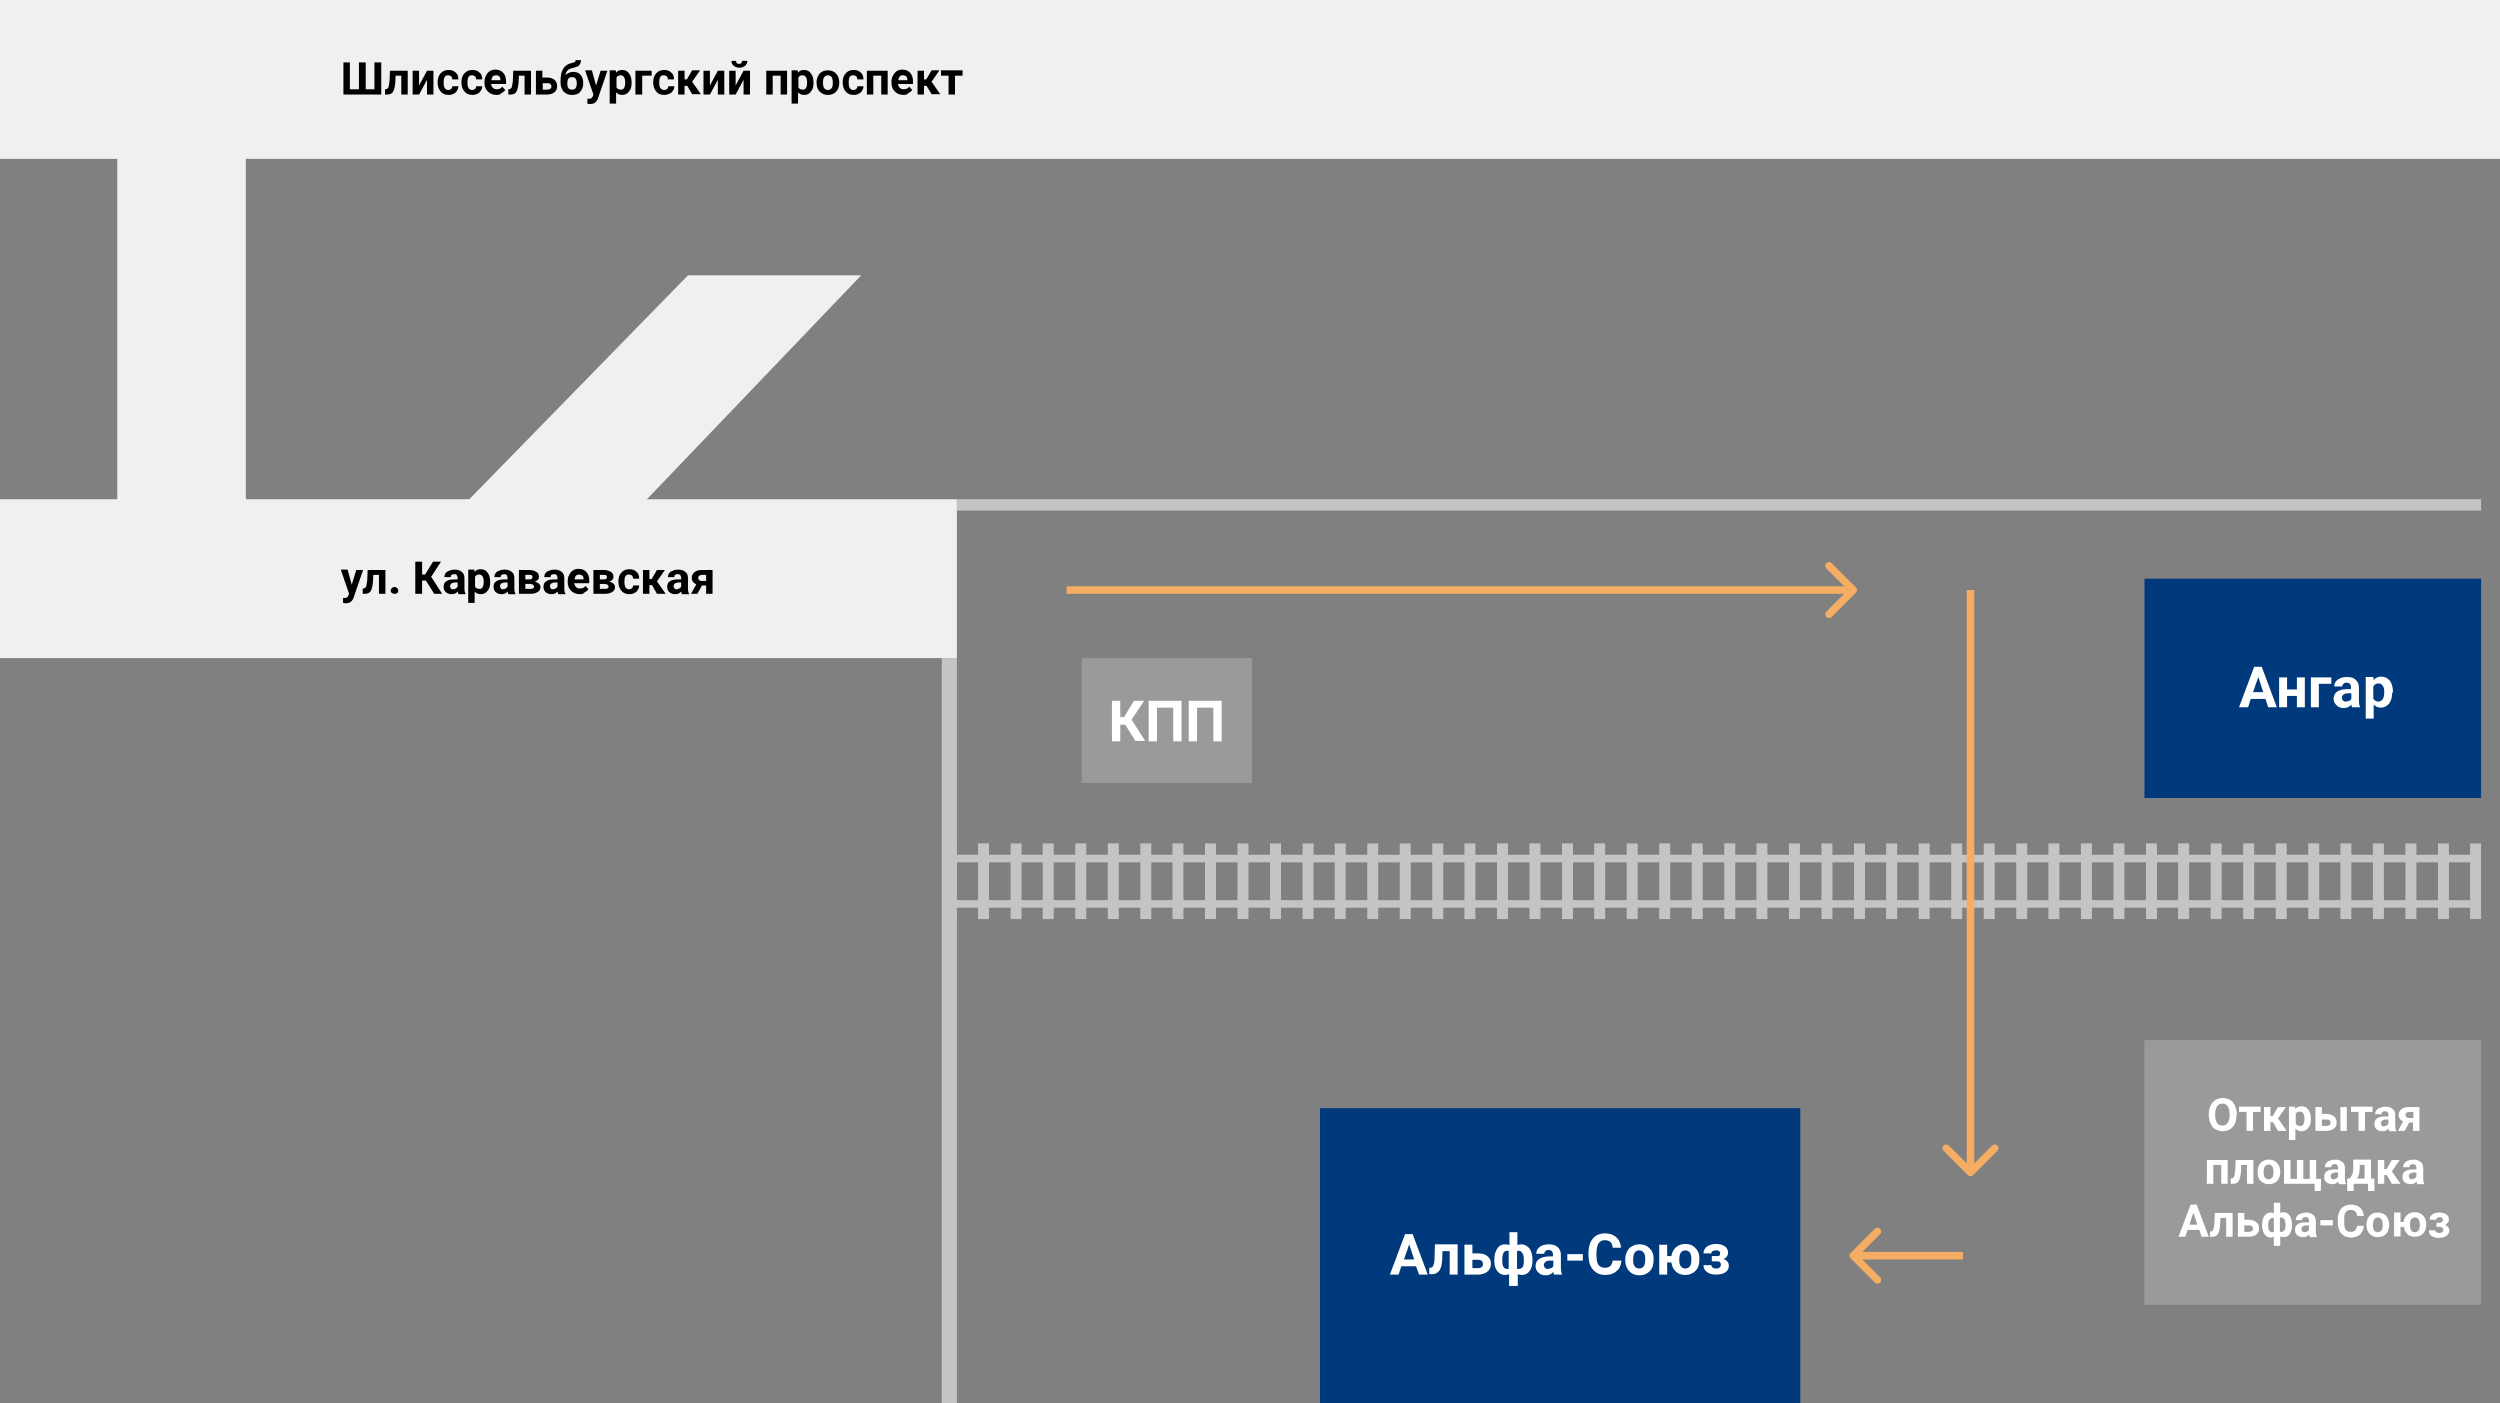
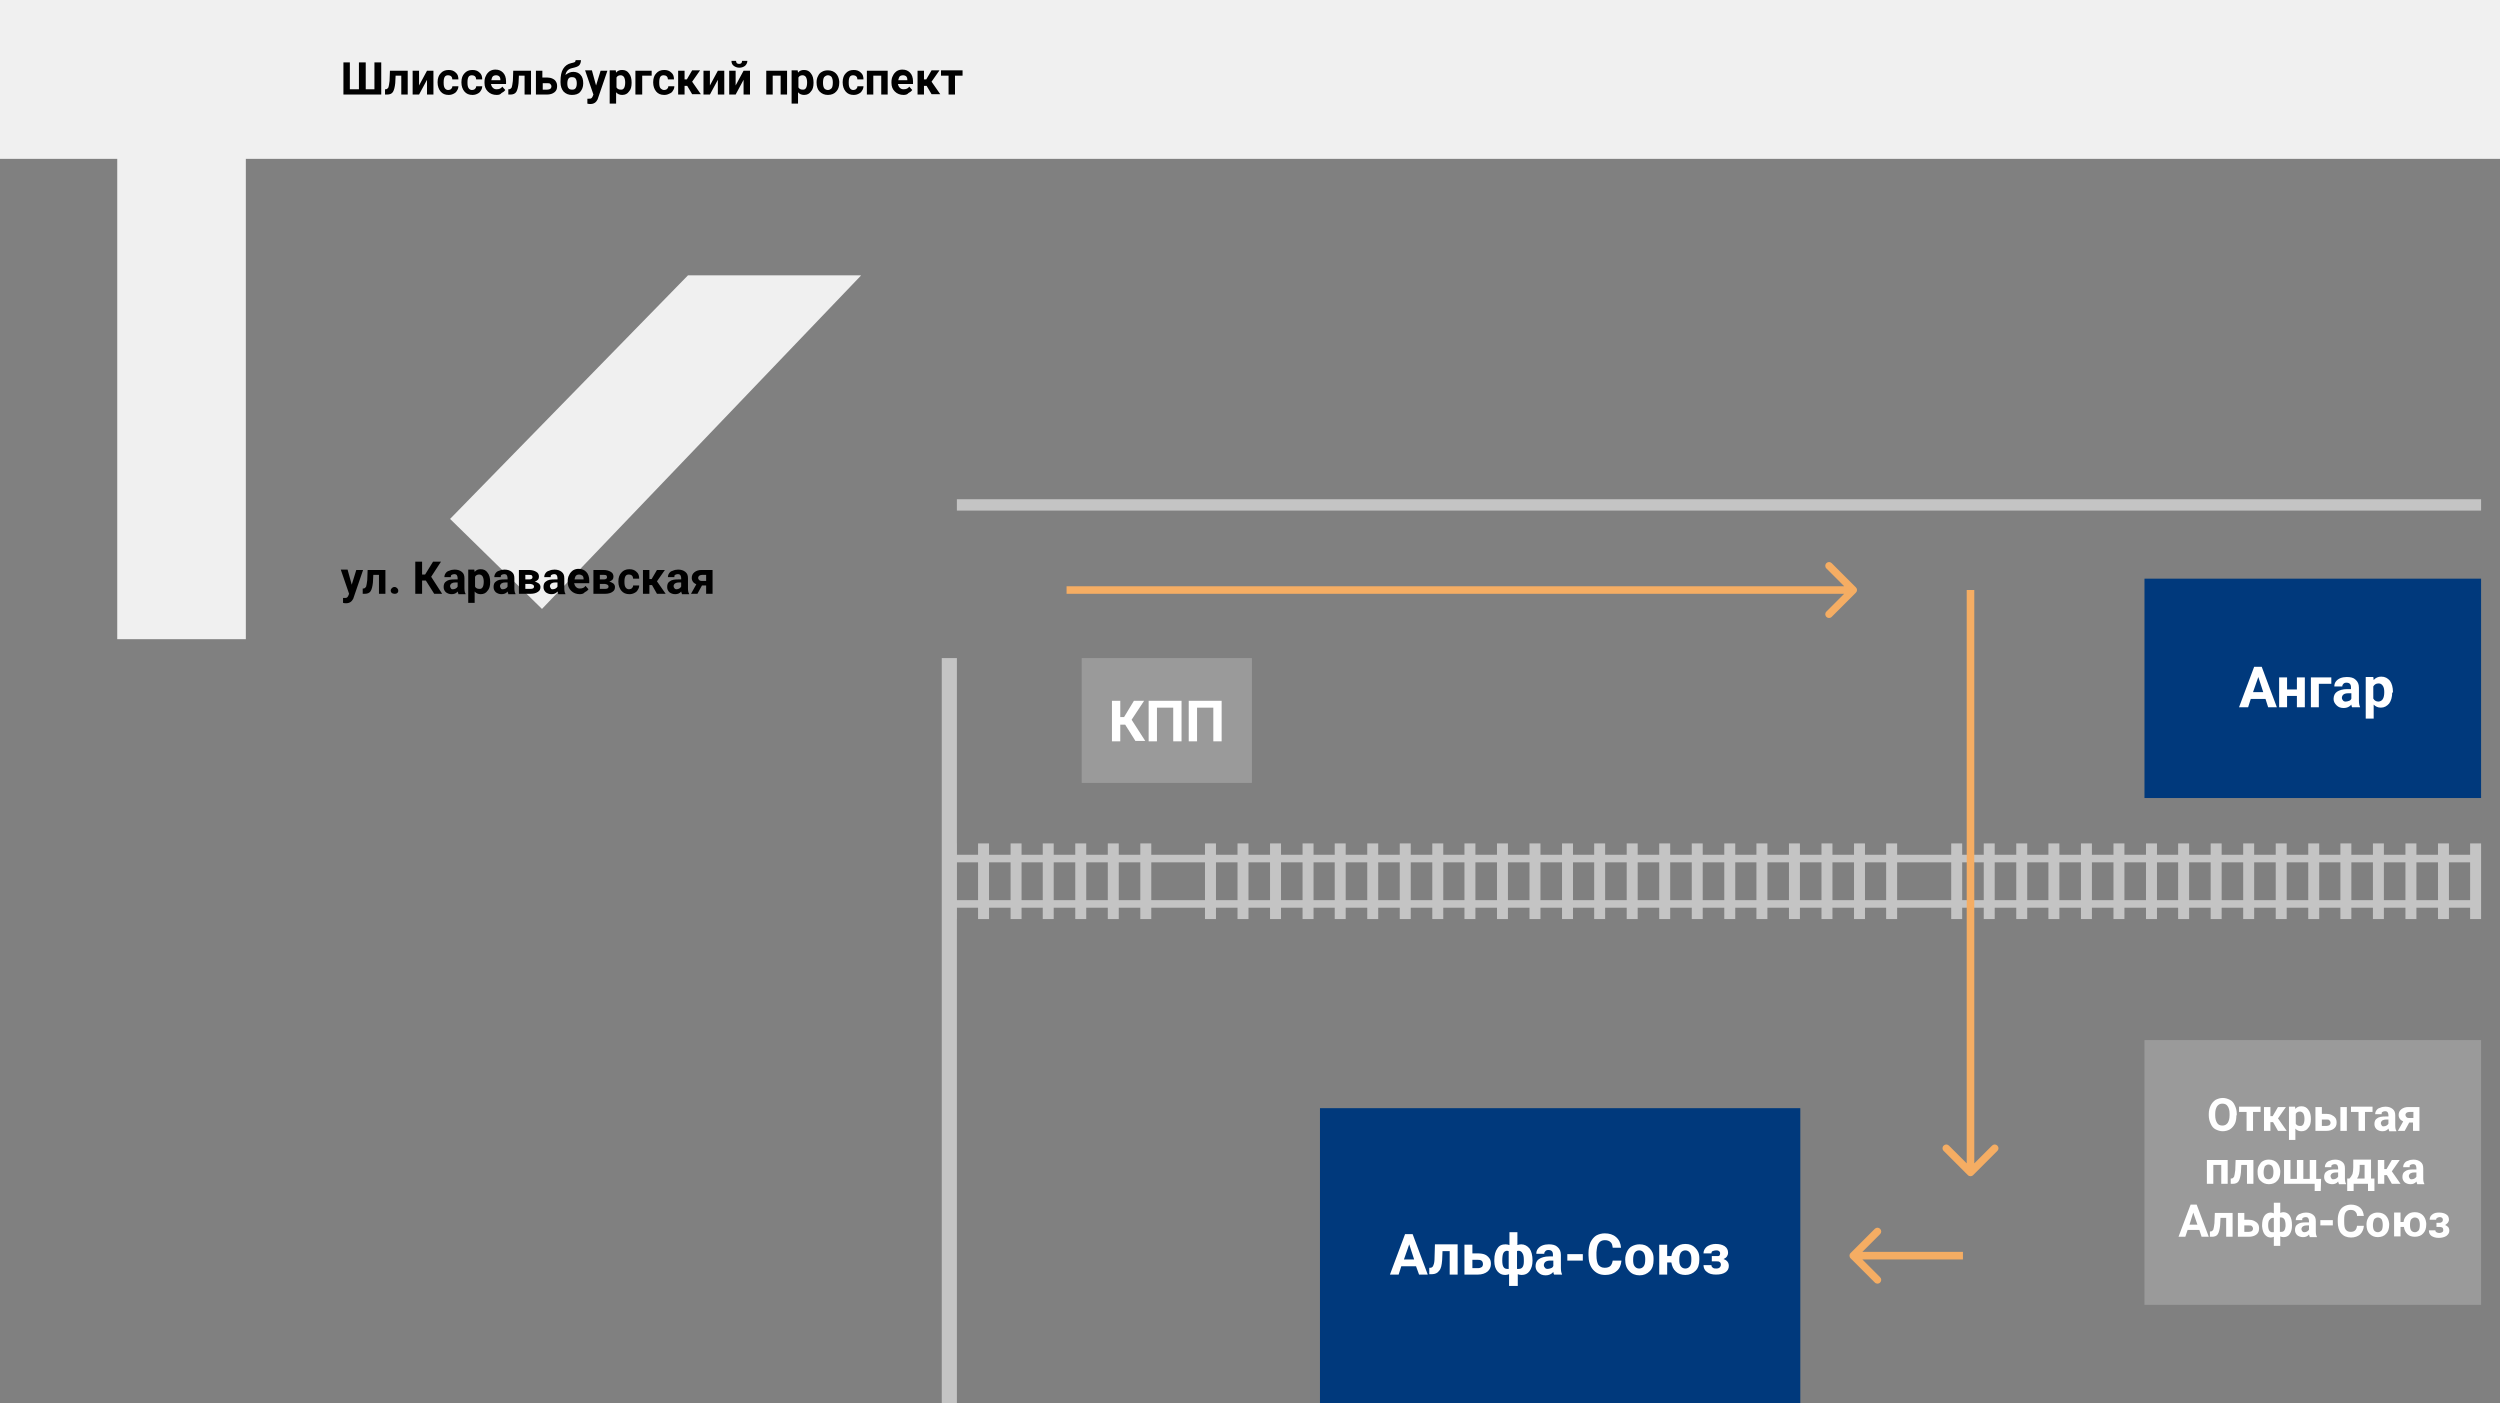
<svg xmlns="http://www.w3.org/2000/svg" viewBox="0 0 661 371" xml:space="preserve">
  <rect x="0" y="0" width="661" height="371" fill="#808080" stroke="none" />
  <style type="text/css">.st0{fill:#C4C4C4;}.st1{fill:#F0F0F0;}.st2{fill:#00397C;}.st3{fill:#9A9A9A;}.st4{fill:#F5AD63;}.st5{fill:#FFFFFF;}</style>
  <rect x="250" y="223" class="st0" width="2.9" height="20" />
  <rect x="455.9" y="223" class="st0" width="2.9" height="20" />
  <rect x="352.9" y="223" class="st0" width="2.9" height="20" />
  <rect x="558.8" y="223" class="st0" width="2.9" height="20" />
  <rect x="284.3" y="223" class="st0" width="2.9" height="20" />
  <rect x="490.2" y="223" class="st0" width="2.9" height="20" />
  <rect x="387.2" y="223" class="st0" width="2.9" height="20" />
  <rect x="593.1" y="223" class="st0" width="2.9" height="20" />
  <rect x="318.6" y="223" class="st0" width="2.9" height="20" />
  <rect x="524.5" y="223" class="st0" width="2.9" height="20" />
  <rect x="421.5" y="223" class="st0" width="2.9" height="20" />
  <rect x="627.4" y="223" class="st0" width="2.9" height="20" />
  <rect x="258.6" y="223" class="st0" width="2.9" height="20" />
  <rect x="464.4" y="223" class="st0" width="2.9" height="20" />
  <rect x="361.5" y="223" class="st0" width="2.9" height="20" />
  <rect x="567.4" y="223" class="st0" width="2.9" height="20" />
  <rect x="292.9" y="223" class="st0" width="2.9" height="20" />
  <rect x="498.7" y="223" class="st0" width="2.9" height="20" />
  <rect x="395.8" y="223" class="st0" width="2.9" height="20" />
  <rect x="601.7" y="223" class="st0" width="2.9" height="20" />
  <rect x="327.2" y="223" class="st0" width="2.9" height="20" />
  <rect x="533.1" y="223" class="st0" width="2.9" height="20" />
  <rect x="430.1" y="223" class="st0" width="2.9" height="20" />
  <rect x="636" y="223" class="st0" width="2.9" height="20" />
  <rect x="267.2" y="223" class="st0" width="2.9" height="20" />
  <rect x="473" y="223" class="st0" width="2.9" height="20" />
  <rect x="370.1" y="223" class="st0" width="2.9" height="20" />
  <rect x="575.9" y="223" class="st0" width="2.9" height="20" />
  <rect x="301.5" y="223" class="st0" width="2.9" height="20" />
  <rect x="250" y="226" class="st0" width="404.1" height="2" />
  <rect x="250" y="238" class="st0" width="404.1" height="2" />
-   <rect x="507.3" y="223" class="st0" width="2.9" height="20" />
  <rect x="404.4" y="223" class="st0" width="2.9" height="20" />
  <rect x="610.3" y="223" class="st0" width="2.9" height="20" />
  <rect x="335.8" y="223" class="st0" width="2.9" height="20" />
  <rect x="541.6" y="223" class="st0" width="2.9" height="20" />
  <rect x="438.7" y="223" class="st0" width="2.9" height="20" />
  <rect x="644.6" y="223" class="st0" width="2.9" height="20" />
  <rect x="275.7" y="223" class="st0" width="2.9" height="20" />
  <rect x="481.6" y="223" class="st0" width="2.9" height="20" />
  <rect x="378.7" y="223" class="st0" width="2.9" height="20" />
  <rect x="584.5" y="223" class="st0" width="2.9" height="20" />
-   <rect x="310" y="223" class="st0" width="2.9" height="20" />
  <rect x="515.9" y="223" class="st0" width="2.9" height="20" />
  <rect x="413" y="223" class="st0" width="2.9" height="20" />
  <rect x="618.8" y="223" class="st0" width="2.9" height="20" />
  <rect x="344.4" y="223" class="st0" width="2.9" height="20" />
  <rect x="550.2" y="223" class="st0" width="2.9" height="20" />
  <rect x="447.3" y="223" class="st0" width="2.9" height="20" />
  <rect x="653.1" y="223" class="st0" width="2.9" height="20" />
  <rect class="st1" width="661" height="42" />
-   <rect y="132" class="st1" width="253" height="42" />
  <rect x="31" y="14" class="st1" width="34" height="155" />
  <path class="st1" d="M227.6,72.9L143.3,161L119,137.2l62.9-64.4H227.6z" />
  <rect x="253" y="132" class="st0" width="403" height="3" />
  <rect x="249" y="174" class="st0" width="4" height="197" />
  <rect x="349" y="293" class="st2" width="127" height="78" />
  <rect x="567" y="153" class="st2" width="89" height="58" />
  <rect x="567" y="275" class="st3" width="89" height="70" />
  <rect x="286" y="174" class="st3" width="45" height="33" />
  <path class="st4" d="M490.7,156.7c0.4-0.4,0.4-1,0-1.4l-6.4-6.4c-0.4-0.4-1-0.4-1.4,0c-0.4,0.4-0.4,1,0,1.4l5.7,5.7l-5.7,5.7c-0.4,0.4-0.4,1,0,1.4c0.4,0.4,1,0.4,1.4,0L490.7,156.7zM282,157h208v-2H282V157z" />
  <path class="st4" d="M520.3,310.7c0.4,0.4,1,0.4,1.4,0l6.4-6.4c0.4-0.4,0.4-1,0-1.4c-0.4-0.4-1-0.4-1.4,0l-5.7,5.7l-5.7-5.7c-0.4-0.4-1-0.4-1.4,0c-0.4,0.4-0.4,1,0,1.4L520.3,310.7zM520,156v154h2V156H520z" />
  <path class="st4" d="M489.3,331.3c-0.4,0.4-0.4,1,0,1.4l6.4,6.4c0.4,0.4,1,0.4,1.4,0c0.4-0.4,0.4-1,0-1.4l-5.7-5.7l5.7-5.7c0.4-0.4,0.4-1,0-1.4c-0.4-0.4-1-0.4-1.4,0L489.3,331.3z M519,331h-29v2h29V331z" />
  <path class="st5" d="M374.4,334.8h-3.9l-0.7,2.2h-2.3l4-10.7h2l4,10.7h-2.3L374.4,334.8zM371.2,333h2.7l-1.3-4L371.2,333zM385.4,329.1v7.9h-2.1v-6.2h-1.9l-0.1,2.4c-0.1,1.3-0.3,2.3-0.8,2.8c-0.4,0.6-1.1,0.9-1.9,0.9h-0.7l0-1.7l0.3,0c0.4,0,0.7-0.3,0.8-0.7c0.2-0.4,0.3-1.1,0.3-2.1l0.1-3.4H385.4zM389.3,331.4h1.5c0.7,0,1.3,0.1,1.8,0.3c0.5,0.2,0.9,0.6,1.2,1c0.3,0.4,0.4,0.9,0.4,1.5c0,0.8-0.3,1.5-0.9,2c-0.6,0.5-1.5,0.8-2.5,0.8h-3.6v-7.9h2.1V331.4zM389.3,333.1v2.2h1.5c0.4,0,0.7-0.1,1-0.3c0.2-0.2,0.3-0.5,0.3-0.8c0-0.3-0.1-0.6-0.3-0.8c-0.2-0.2-0.5-0.3-1-0.3H389.3zM395.1,333.1c0-1.3,0.3-2.3,0.8-3c0.5-0.8,1.2-1.1,2.2-1.1c0.4,0,0.7,0.1,1,0.2v-3.4h2.1v3.4c0.3-0.1,0.6-0.2,1-0.2c0.9,0,1.6,0.4,2.2,1.1c0.5,0.7,0.8,1.8,0.8,3.2c0,1.2-0.3,2.1-0.8,2.8c-0.5,0.7-1.2,1-2.1,1c-0.4,0-0.7-0.1-1-0.2v3.1H399v-3.1c-0.3,0.1-0.6,0.2-1,0.2c-0.9,0-1.5-0.3-2.1-1c-0.5-0.6-0.8-1.5-0.8-2.6L395.1,333.1zM402.9,333.1c0-0.8-0.1-1.4-0.4-1.8c-0.2-0.4-0.6-0.6-1-0.6c-0.1,0-0.3,0-0.4,0.1v4.7c0.1,0,0.3,0,0.5,0c0.8,0,1.3-0.6,1.3-1.9L402.9,333.1zM397.2,333.3c0,1.5,0.4,2.2,1.3,2.2c0.2,0,0.3,0,0.4,0v-4.7c-0.2,0-0.3-0.1-0.4-0.1c-0.4,0-0.8,0.2-1,0.6C397.3,331.7,397.2,332.3,397.2,333.3zM410.9,337c-0.1-0.2-0.2-0.4-0.2-0.7c-0.5,0.6-1.2,0.9-2,0.9c-0.8,0-1.4-0.2-1.9-0.7c-0.5-0.4-0.8-1-0.8-1.7c0-0.8,0.3-1.5,0.9-1.9c0.6-0.4,1.5-0.7,2.7-0.7h1v-0.5c0-0.4-0.1-0.7-0.3-0.9c-0.2-0.2-0.5-0.3-0.9-0.3c-0.4,0-0.6,0.1-0.8,0.3c-0.2,0.2-0.3,0.4-0.3,0.7h-2.1c0-0.5,0.1-0.9,0.4-1.3c0.3-0.4,0.7-0.7,1.2-0.9c0.5-0.2,1.1-0.3,1.7-0.3c1,0,1.8,0.2,2.3,0.7c0.6,0.5,0.9,1.2,0.9,2.1v3.4c0,0.8,0.1,1.3,0.3,1.7v0.1H410.9zM409.2,335.5c0.3,0,0.6-0.1,0.9-0.2c0.3-0.1,0.5-0.3,0.6-0.6v-1.4h-0.8c-1.1,0-1.6,0.4-1.7,1.1l0,0.1c0,0.3,0.1,0.5,0.3,0.7C408.6,335.4,408.9,335.5,409.2,335.5zM418.5,333.3h-4.1v-1.7h4.1V333.3zM428.7,333.4c-0.1,1.1-0.5,2.1-1.3,2.7c-0.8,0.7-1.8,1-3,1c-1.4,0-2.4-0.5-3.2-1.4c-0.8-0.9-1.2-2.2-1.2-3.8v-0.7c0-1,0.2-1.9,0.5-2.7c0.4-0.8,0.9-1.4,1.5-1.8c0.7-0.4,1.5-0.6,2.3-0.6c1.2,0,2.2,0.3,3,1c0.8,0.7,1.2,1.6,1.3,2.8h-2.2c-0.1-0.7-0.2-1.2-0.6-1.5c-0.3-0.3-0.8-0.5-1.5-0.5c-0.7,0-1.3,0.3-1.6,0.8c-0.4,0.5-0.5,1.3-0.6,2.4v0.8c0,1.2,0.2,2,0.5,2.5c0.4,0.5,0.9,0.8,1.7,0.8c0.7,0,1.2-0.2,1.5-0.5c0.3-0.3,0.5-0.8,0.6-1.4H428.7zM429.7,333c0-0.8,0.2-1.5,0.5-2.1c0.3-0.6,0.7-1.1,1.3-1.4c0.6-0.3,1.2-0.5,2-0.5c1.1,0,1.9,0.3,2.6,1c0.7,0.7,1.1,1.5,1.1,2.7l0,0.5c0,1.2-0.3,2.2-1,2.9c-0.7,0.7-1.6,1.1-2.7,1.1s-2.1-0.4-2.7-1.1C430,335.3,429.7,334.3,429.7,333L429.7,333zM431.8,333.1c0,0.8,0.1,1.3,0.4,1.7c0.3,0.4,0.7,0.6,1.2,0.6c0.5,0,0.9-0.2,1.2-0.6c0.3-0.4,0.4-1,0.4-1.9c0-0.7-0.1-1.3-0.4-1.7c-0.3-0.4-0.7-0.6-1.2-0.6c-0.5,0-0.9,0.2-1.2,0.6C431.9,331.7,431.8,332.3,431.8,333.1zM440.8,332.1h1.1c0.2-1,0.6-1.8,1.2-2.3c0.7-0.6,1.5-0.9,2.5-0.9c1.1,0,1.9,0.3,2.6,1c0.7,0.7,1.1,1.5,1.1,2.7l0,0.5c0,1.2-0.3,2.2-1,2.9c-0.7,0.7-1.6,1.1-2.7,1.1c-1,0-1.9-0.3-2.5-0.9c-0.7-0.6-1-1.4-1.2-2.4h-1.1v3.2h-2.1v-7.9h2.1V332.1zM444,333.1c0,0.8,0.1,1.3,0.4,1.7c0.3,0.4,0.7,0.6,1.2,0.6c0.5,0,0.9-0.2,1.2-0.6c0.3-0.4,0.4-1,0.4-1.9c0-0.7-0.1-1.3-0.4-1.7c-0.3-0.4-0.7-0.6-1.2-0.6c-0.5,0-0.9,0.2-1.2,0.6C444.1,331.7,444,332.3,444,333.1zM454.8,331.4c0-0.3-0.1-0.5-0.3-0.6c-0.2-0.2-0.4-0.2-0.8-0.2c-0.3,0-0.6,0.1-0.9,0.2c-0.2,0.1-0.3,0.3-0.3,0.6h-2.1c0-0.7,0.3-1.3,0.9-1.8c0.6-0.4,1.4-0.7,2.3-0.7c1,0,1.8,0.2,2.4,0.6c0.6,0.4,0.9,1,0.9,1.7c0,0.4-0.1,0.7-0.3,1c-0.2,0.3-0.5,0.5-0.9,0.7c0.9,0.3,1.4,0.9,1.4,1.8c0,0.7-0.3,1.3-0.9,1.7c-0.6,0.4-1.4,0.6-2.5,0.6c-1,0-1.8-0.2-2.4-0.7c-0.6-0.4-0.9-1.1-0.9-1.8h2.1c0,0.3,0.1,0.5,0.4,0.7c0.2,0.2,0.6,0.2,0.9,0.2c0.4,0,0.7-0.1,0.9-0.3c0.2-0.2,0.3-0.4,0.3-0.7c0-0.3-0.1-0.6-0.3-0.7c-0.2-0.2-0.5-0.2-0.9-0.2h-1.2v-1.4h1.2C454.5,332.2,454.8,332,454.8,331.4z" />
  <path class="st5" d="M297.5,191.6h-1.3v4.4H294v-10.7h2.2v4.3h1l2.6-4.3h2.7l-3.3,5l3.6,5.6h-2.6L297.5,191.6zM312.4,196h-2.2v-8.9h-4.3v8.9h-2.2v-10.7h8.7V196z M323,196h-2.2v-8.9h-4.3v8.9h-2.2v-10.7h8.7V196z" />
  <path class="st5" d="M599,184.8h-3.9l-0.7,2.2H592l4-10.7h2l4,10.7h-2.3L599,184.8zM595.7,183h2.7l-1.3-4L595.7,183zM609.4,187h-2.1v-3h-2.6v3h-2.1v-7.9h2.1v3.2h2.6v-3.2h2.1V187zM616.4,180.8h-3.3v6.2H611v-7.9h5.4V180.8zM621.9,187c-0.1-0.2-0.2-0.4-0.2-0.7c-0.5,0.6-1.2,0.9-2,0.9c-0.8,0-1.4-0.2-1.9-0.7c-0.5-0.5-0.8-1-0.8-1.7c0-0.8,0.3-1.5,0.9-1.9c0.6-0.4,1.5-0.7,2.7-0.7h1v-0.5c0-0.4-0.1-0.7-0.3-0.9c-0.2-0.2-0.5-0.3-0.9-0.3c-0.4,0-0.6,0.1-0.8,0.3c-0.2,0.2-0.3,0.4-0.3,0.7h-2.1c0-0.5,0.1-0.9,0.4-1.3c0.3-0.4,0.7-0.7,1.2-0.9c0.5-0.2,1.1-0.3,1.7-0.3c1,0,1.8,0.2,2.3,0.7c0.6,0.5,0.9,1.2,0.9,2.1v3.4c0,0.8,0.1,1.3,0.3,1.7v0.1H621.9zM620.2,185.5c0.3,0,0.6-0.1,0.9-0.2c0.3-0.1,0.5-0.3,0.6-0.6v-1.4h-0.8c-1.1,0-1.6,0.4-1.7,1.1l0,0.1c0,0.3,0.1,0.5,0.3,0.7C619.6,185.4,619.9,185.5,620.2,185.5zM632.5,183.1c0,1.2-0.3,2.2-0.8,2.9c-0.6,0.7-1.3,1.1-2.2,1.1c-0.8,0-1.4-0.3-1.9-0.8v3.7h-2.1v-11h2l0.1,0.8c0.5-0.6,1.2-0.9,2-0.9c1,0,1.7,0.4,2.3,1.1c0.5,0.7,0.8,1.7,0.8,3V183.1zM630.4,183c0-0.7-0.1-1.3-0.4-1.7c-0.3-0.4-0.6-0.6-1.1-0.6c-0.7,0-1.1,0.3-1.4,0.8v3.2c0.3,0.5,0.7,0.8,1.4,0.8C629.9,185.4,630.4,184.6,630.4,183z" />
  <path class="st5" d="M591.3,294.9c0,0.8-0.1,1.6-0.4,2.2s-0.7,1.1-1.3,1.5c-0.5,0.3-1.2,0.5-1.9,0.5c-0.7,0-1.3-0.2-1.9-0.5c-0.6-0.3-1-0.8-1.3-1.5c-0.3-0.6-0.5-1.4-0.5-2.2v-0.4c0-0.8,0.2-1.6,0.5-2.2c0.3-0.6,0.7-1.1,1.3-1.5c0.6-0.3,1.2-0.5,1.9-0.5s1.3,0.2,1.9,0.5c0.6,0.3,1,0.8,1.3,1.5c0.3,0.6,0.5,1.4,0.5,2.2V294.9zM589.5,294.5c0-0.9-0.2-1.6-0.5-2c-0.3-0.5-0.8-0.7-1.4-0.7c-0.6,0-1,0.2-1.4,0.7c-0.3,0.5-0.5,1.1-0.5,2v0.4c0,0.9,0.2,1.5,0.5,2c0.3,0.5,0.8,0.7,1.4,0.7c0.6,0,1-0.2,1.4-0.7c0.3-0.5,0.5-1.1,0.5-2V294.5zM597.7,294h-2v5h-1.7v-5h-2v-1.4h5.7V294zM601,296.7h-0.7v2.3h-1.7v-6.3h1.7v2.4h0.6l1.4-2.4h2.1l-2.1,3l2.3,3.3h-2.3L601,296.7zM611,295.9c0,1-0.2,1.8-0.7,2.3c-0.4,0.6-1,0.9-1.8,0.9c-0.6,0-1.2-0.2-1.6-0.7v3h-1.7v-8.8h1.6l0.1,0.6c0.4-0.5,0.9-0.7,1.6-0.7c0.8,0,1.4,0.3,1.8,0.9C610.8,294,611,294.8,611,295.9L611,295.9zM609.3,295.8c0-0.6-0.1-1-0.3-1.4c-0.2-0.3-0.5-0.5-0.9-0.5c-0.5,0-0.9,0.2-1.1,0.6v2.6c0.2,0.4,0.6,0.6,1.1,0.6C608.9,297.8,609.3,297.1,609.3,295.8zM613.9,294.5h1.2c0.5,0,1,0.1,1.4,0.3c0.4,0.2,0.7,0.4,1,0.8c0.2,0.3,0.3,0.7,0.3,1.2c0,0.7-0.2,1.2-0.7,1.6c-0.5,0.4-1.2,0.6-2,0.6h-2.9v-6.3h1.7V294.5zM620.5,299h-1.7v-6.3h1.7V299zM613.9,295.9v1.8h1.2c0.3,0,0.6-0.1,0.8-0.2c0.2-0.2,0.3-0.4,0.3-0.6c0-0.3-0.1-0.5-0.3-0.7c-0.2-0.2-0.4-0.2-0.8-0.2H613.9zM627.3,294h-2v5h-1.7v-5h-2v-1.4h5.7V294zM631.7,299c-0.1-0.2-0.1-0.3-0.2-0.6c-0.4,0.5-0.9,0.7-1.6,0.7c-0.6,0-1.1-0.2-1.5-0.5c-0.4-0.4-0.6-0.8-0.6-1.4c0-0.7,0.2-1.2,0.7-1.5c0.5-0.4,1.2-0.5,2.2-0.5h0.8v-0.4c0-0.3-0.1-0.5-0.2-0.7c-0.1-0.2-0.4-0.3-0.7-0.3c-0.3,0-0.5,0.1-0.7,0.2c-0.2,0.1-0.2,0.3-0.2,0.6h-1.7c0-0.4,0.1-0.7,0.3-1c0.2-0.3,0.5-0.6,1-0.7c0.4-0.2,0.9-0.3,1.4-0.3c0.8,0,1.4,0.2,1.9,0.6c0.5,0.4,0.7,0.9,0.7,1.7v2.7c0,0.6,0.1,1.1,0.3,1.4v0.1H631.7zM630.3,297.8c0.3,0,0.5-0.1,0.7-0.2c0.2-0.1,0.4-0.3,0.5-0.5v-1.1h-0.6c-0.8,0-1.3,0.3-1.4,0.9l0,0.1c0,0.2,0.1,0.4,0.2,0.5C629.8,297.8,630,297.8,630.3,297.8zM639.7,292.7v6.3h-1.7v-2.2H637l-1.2,2.2H634l1.4-2.5c-0.4-0.2-0.7-0.4-0.9-0.7c-0.2-0.3-0.3-0.6-0.3-1c0-0.6,0.2-1.1,0.7-1.5c0.5-0.4,1.1-0.6,1.9-0.6H639.7zM636.9,295.6h1.2V294h-1.1c-0.3,0-0.5,0.1-0.7,0.2c-0.2,0.2-0.3,0.3-0.3,0.6c0,0.2,0.1,0.4,0.3,0.6C636.4,295.5,636.6,295.6,636.9,295.6zM589,313h-1.7v-5h-2.1v5h-1.7v-6.3h5.5V313zM595.8,306.7v6.3h-1.7v-5h-1.5l-0.1,2c-0.1,1-0.3,1.8-0.6,2.3c-0.3,0.5-0.9,0.7-1.5,0.7h-0.6l0-1.4l0.2,0c0.3,0,0.5-0.2,0.7-0.5c0.1-0.3,0.2-0.9,0.3-1.7l0.1-2.7H595.8zM596.9,309.8c0-0.6,0.1-1.2,0.4-1.7s0.6-0.9,1-1.1c0.5-0.3,1-0.4,1.6-0.4c0.9,0,1.6,0.3,2.1,0.8c0.5,0.5,0.8,1.2,0.9,2.1l0,0.4c0,1-0.3,1.8-0.8,2.3c-0.5,0.6-1.3,0.9-2.2,0.9s-1.6-0.3-2.2-0.9C597.1,311.7,596.9,310.9,596.9,309.8L596.9,309.8zM598.5,309.9c0,0.6,0.1,1.1,0.3,1.4c0.2,0.3,0.6,0.5,1,0.5c0.4,0,0.7-0.2,1-0.5c0.2-0.3,0.3-0.8,0.3-1.5c0-0.6-0.1-1-0.3-1.4c-0.2-0.3-0.6-0.5-1-0.5c-0.4,0-0.7,0.2-1,0.5C598.7,308.7,598.5,309.2,598.5,309.9z M605.6,306.7v5h1.7v-5h1.7v5h1.7v-5h1.7v5h1.3l-0.1,3.2H612V313h-8.1v-6.3H605.6z M618.4,313c-0.1-0.2-0.1-0.3-0.2-0.6c-0.4,0.5-0.9,0.7-1.6,0.7c-0.6,0-1.1-0.2-1.5-0.5c-0.4-0.4-0.6-0.8-0.6-1.4c0-0.7,0.2-1.2,0.7-1.5c0.5-0.4,1.2-0.5,2.2-0.5h0.8v-0.4c0-0.3-0.1-0.5-0.2-0.7c-0.1-0.2-0.4-0.3-0.7-0.3c-0.3,0-0.5,0.1-0.7,0.2c-0.2,0.1-0.2,0.3-0.2,0.6h-1.7c0-0.4,0.1-0.7,0.3-1c0.2-0.3,0.5-0.6,1-0.7c0.4-0.2,0.9-0.3,1.4-0.3c0.8,0,1.4,0.2,1.9,0.6c0.5,0.4,0.7,0.9,0.7,1.7v2.7c0,0.6,0.1,1.1,0.3,1.4v0.1H618.4zM617,311.8c0.3,0,0.5-0.1,0.7-0.2c0.2-0.1,0.4-0.3,0.5-0.5v-1.1h-0.6c-0.8,0-1.3,0.3-1.4,0.9l0,0.1c0,0.2,0.1,0.4,0.2,0.5C616.5,311.8,616.7,311.8,617,311.8zM621.2,311.6c0.4-0.4,0.6-0.8,0.8-1.2c0.1-0.4,0.2-1,0.2-1.7l0-2.1h4.7v5h0.9v3.3h-1.7V313h-3.8v1.9h-1.7v-3.3H621.2zM623.2,311.6h2v-3.6h-1.3l0,0.8C623.9,310,623.7,310.9,623.2,311.6z M631.1,310.7h-0.7v2.3h-1.7v-6.3h1.7v2.4h0.6l1.4-2.4h2.1l-2.1,3l2.3,3.3h-2.3L631.1,310.7zM639.1,313c-0.1-0.2-0.1-0.3-0.2-0.6c-0.4,0.5-0.9,0.7-1.6,0.7c-0.6,0-1.1-0.2-1.5-0.5c-0.4-0.4-0.6-0.8-0.6-1.4c0-0.7,0.2-1.2,0.7-1.5c0.5-0.4,1.2-0.5,2.2-0.5h0.8v-0.4c0-0.3-0.1-0.5-0.2-0.7c-0.1-0.2-0.4-0.3-0.7-0.3c-0.3,0-0.5,0.1-0.7,0.2c-0.2,0.1-0.2,0.3-0.2,0.6h-1.7c0-0.4,0.1-0.7,0.3-1c0.2-0.3,0.5-0.6,1-0.7c0.4-0.2,0.9-0.3,1.4-0.3c0.8,0,1.4,0.2,1.9,0.6c0.5,0.4,0.7,0.9,0.7,1.7v2.7c0,0.6,0.1,1.1,0.3,1.4v0.1H639.1zM637.7,311.8c0.3,0,0.5-0.1,0.7-0.2c0.2-0.1,0.4-0.3,0.5-0.5v-1.1h-0.6c-0.8,0-1.3,0.3-1.4,0.9l0,0.1c0,0.2,0.1,0.4,0.2,0.5C637.2,311.8,637.4,311.8,637.7,311.8zM581.5,325.2h-3.1l-0.6,1.8H576l3.2-8.5h1.6l3.2,8.5h-1.9L581.5,325.2zM578.9,323.8h2.1l-1.1-3.2L578.9,323.8zM590.3,320.7v6.3h-1.7v-5h-1.5l-0.1,2c-0.1,1-0.3,1.8-0.6,2.3c-0.3,0.5-0.9,0.7-1.5,0.7h-0.6l0-1.4l0.2,0c0.3,0,0.5-0.2,0.7-0.5c0.1-0.3,0.2-0.9,0.3-1.7l0.1-2.7H590.3zM593.4,322.5h1.2c0.5,0,1,0.1,1.4,0.3s0.7,0.4,1,0.8c0.2,0.3,0.3,0.7,0.3,1.2c0,0.7-0.2,1.2-0.7,1.6c-0.5,0.4-1.2,0.6-2,0.6h-2.9v-6.3h1.7V322.5zM593.4,323.9v1.8h1.2c0.3,0,0.6-0.1,0.8-0.2c0.2-0.2,0.3-0.4,0.3-0.6c0-0.3-0.1-0.5-0.3-0.7c-0.2-0.2-0.4-0.2-0.8-0.2H593.4zM598.1,323.9c0-1,0.2-1.8,0.6-2.4c0.4-0.6,1-0.9,1.7-0.9c0.3,0,0.5,0.1,0.8,0.2V318h1.7v2.7c0.2-0.1,0.5-0.2,0.8-0.2c0.7,0,1.3,0.3,1.7,0.9c0.4,0.6,0.6,1.4,0.6,2.6c0,1-0.2,1.7-0.6,2.3c-0.4,0.6-1,0.8-1.7,0.8c-0.3,0-0.6-0.1-0.8-0.2v2.5h-1.7V327c-0.2,0.1-0.5,0.2-0.8,0.2c-0.7,0-1.2-0.3-1.6-0.8c-0.4-0.5-0.6-1.2-0.7-2.1L598.1,323.9zM604.3,323.9c0-0.6-0.1-1.1-0.3-1.5c-0.2-0.3-0.5-0.5-0.8-0.5c-0.1,0-0.2,0-0.4,0v3.8c0.1,0,0.2,0,0.4,0c0.7,0,1-0.5,1.1-1.5L604.3,323.9zM599.7,324c0,1.2,0.4,1.8,1.1,1.8c0.1,0,0.3,0,0.4,0V322c-0.1,0-0.2,0-0.3,0c-0.3,0-0.6,0.2-0.8,0.5C599.8,322.7,599.7,323.3,599.7,324zM610.7,327c-0.1-0.2-0.1-0.3-0.2-0.6c-0.4,0.5-0.9,0.7-1.6,0.7c-0.6,0-1.1-0.2-1.5-0.5c-0.4-0.4-0.6-0.8-0.6-1.4c0-0.7,0.2-1.2,0.7-1.5c0.5-0.4,1.2-0.5,2.2-0.5h0.8v-0.4c0-0.3-0.1-0.5-0.2-0.7c-0.1-0.2-0.4-0.3-0.7-0.3c-0.3,0-0.5,0.1-0.7,0.2c-0.2,0.1-0.2,0.3-0.2,0.6H607c0-0.4,0.1-0.7,0.3-1c0.2-0.3,0.5-0.6,1-0.7c0.4-0.2,0.9-0.3,1.4-0.3c0.8,0,1.4,0.2,1.9,0.6c0.5,0.4,0.7,0.9,0.7,1.7v2.7c0,0.6,0.1,1.1,0.3,1.4v0.1H610.7zM609.3,325.8c0.3,0,0.5-0.1,0.7-0.2c0.2-0.1,0.4-0.3,0.5-0.5v-1.1h-0.6c-0.8,0-1.3,0.3-1.4,0.9l0,0.1c0,0.2,0.1,0.4,0.2,0.5C608.9,325.8,609.1,325.8,609.3,325.8zM616.8,324h-3.3v-1.4h3.3V324zM625,324.2c-0.1,0.9-0.4,1.6-1,2.2c-0.6,0.5-1.4,0.8-2.4,0.8c-1.1,0-2-0.4-2.6-1.1c-0.6-0.7-0.9-1.8-0.9-3v-0.5c0-0.8,0.1-1.5,0.4-2.2s0.7-1.1,1.2-1.4c0.5-0.3,1.2-0.5,1.9-0.5c1,0,1.8,0.3,2.4,0.8c0.6,0.5,0.9,1.3,1,2.2h-1.8c0-0.6-0.2-0.9-0.5-1.2c-0.3-0.3-0.7-0.4-1.2-0.4c-0.6,0-1,0.2-1.3,0.6c-0.3,0.4-0.4,1.1-0.4,2v0.6c0,0.9,0.1,1.6,0.4,2c0.3,0.4,0.7,0.6,1.3,0.6c0.5,0,0.9-0.1,1.2-0.4c0.3-0.3,0.4-0.6,0.5-1.2H625zM625.7,323.8c0-0.6,0.1-1.2,0.4-1.7c0.2-0.5,0.6-0.9,1-1.1c0.5-0.3,1-0.4,1.6-0.4c0.9,0,1.6,0.3,2.1,0.8c0.5,0.5,0.8,1.2,0.9,2.1l0,0.4c0,1-0.3,1.8-0.8,2.3c-0.5,0.6-1.3,0.9-2.2,0.9s-1.6-0.3-2.2-0.9C626,325.7,625.7,324.9,625.7,323.8L625.7,323.8zM627.4,323.9c0,0.6,0.1,1.1,0.3,1.4c0.2,0.3,0.6,0.5,1,0.5c0.4,0,0.7-0.2,1-0.5c0.2-0.3,0.3-0.8,0.3-1.5c0-0.6-0.1-1-0.3-1.4c-0.2-0.3-0.6-0.5-1-0.5c-0.4,0-0.7,0.2-1,0.5C627.6,322.7,627.4,323.2,627.4,323.9zM634.6,323.1h0.9c0.1-0.8,0.4-1.4,1-1.9c0.5-0.5,1.2-0.7,2-0.7c0.9,0,1.6,0.3,2.1,0.8c0.5,0.5,0.8,1.2,0.9,2.1l0,0.4c0,1-0.3,1.8-0.8,2.3c-0.5,0.6-1.3,0.9-2.2,0.9c-0.8,0-1.5-0.2-2-0.7c-0.5-0.5-0.8-1.1-0.9-1.9h-0.9v2.5h-1.7v-6.3h1.7V323.1zM637.2,323.9c0,0.6,0.1,1.1,0.3,1.4c0.2,0.3,0.6,0.5,1,0.5c0.4,0,0.7-0.2,1-0.5c0.2-0.3,0.3-0.8,0.3-1.5c0-0.6-0.1-1-0.3-1.4c-0.2-0.3-0.6-0.5-1-0.5c-0.4,0-0.7,0.2-1,0.5C637.3,322.7,637.2,323.2,637.2,323.9zM645.9,322.5c0-0.2-0.1-0.4-0.2-0.5c-0.1-0.1-0.4-0.2-0.6-0.2c-0.3,0-0.5,0.1-0.7,0.2c-0.2,0.1-0.3,0.3-0.3,0.5h-1.7c0-0.6,0.2-1,0.7-1.4c0.5-0.4,1.1-0.5,1.8-0.5c0.8,0,1.5,0.2,1.9,0.5c0.5,0.3,0.7,0.8,0.7,1.4c0,0.3-0.1,0.5-0.3,0.8c-0.2,0.2-0.4,0.4-0.7,0.6c0.7,0.3,1.1,0.7,1.1,1.5c0,0.6-0.3,1-0.8,1.4c-0.5,0.3-1.2,0.5-2,0.5c-0.8,0-1.4-0.2-1.9-0.5c-0.5-0.4-0.7-0.8-0.7-1.5h1.7c0,0.2,0.1,0.4,0.3,0.5c0.2,0.1,0.4,0.2,0.8,0.2c0.3,0,0.5-0.1,0.7-0.2c0.2-0.1,0.3-0.3,0.3-0.6c0-0.3-0.1-0.5-0.2-0.6c-0.2-0.1-0.4-0.2-0.7-0.2h-0.9v-1.1h1C645.6,323.2,645.9,323,645.9,322.5z" />
  <path d="M93,154.6l1.2-3.9H96l-2.5,7.3l-0.1,0.3c-0.4,0.8-1,1.2-1.9,1.2c-0.2,0-0.5,0-0.8-0.1v-1.3l0.3,0c0.3,0,0.6,0,0.7-0.1c0.2-0.1,0.3-0.3,0.4-0.5l0.2-0.5l-2.2-6.4h1.8L93,154.6zM101.9,150.7v6.3h-1.7v-5h-1.5l-0.1,2c-0.1,1-0.3,1.8-0.6,2.3c-0.3,0.5-0.9,0.7-1.5,0.7h-0.6l0-1.4l0.2,0c0.3,0,0.5-0.2,0.7-0.5c0.1-0.3,0.2-0.9,0.3-1.7l0.1-2.7H101.9zM103.3,156.2c0-0.3,0.1-0.5,0.3-0.7c0.2-0.2,0.4-0.3,0.7-0.3c0.3,0,0.5,0.1,0.7,0.3c0.2,0.2,0.3,0.4,0.3,0.7c0,0.3-0.1,0.5-0.3,0.6c-0.2,0.2-0.4,0.2-0.7,0.2c-0.3,0-0.5-0.1-0.7-0.2C103.4,156.6,103.3,156.4,103.3,156.2zM112.6,153.5h-1v3.5h-1.8v-8.5h1.8v3.4h0.8l2.1-3.4h2.1l-2.6,4l2.9,4.5h-2.1L112.6,153.5zM121.2,157c-0.1-0.2-0.1-0.3-0.2-0.6c-0.4,0.5-0.9,0.7-1.6,0.7c-0.6,0-1.1-0.2-1.5-0.5c-0.4-0.4-0.6-0.8-0.6-1.4c0-0.7,0.2-1.2,0.7-1.5c0.5-0.4,1.2-0.5,2.2-0.5h0.8v-0.4c0-0.3-0.1-0.5-0.2-0.7c-0.1-0.2-0.4-0.3-0.7-0.3c-0.3,0-0.5,0.1-0.7,0.2c-0.2,0.1-0.2,0.3-0.2,0.6h-1.7c0-0.4,0.1-0.7,0.3-1c0.2-0.3,0.5-0.6,1-0.7c0.4-0.2,0.9-0.3,1.4-0.3c0.8,0,1.4,0.2,1.9,0.6c0.5,0.4,0.7,0.9,0.7,1.7v2.7c0,0.6,0.1,1.1,0.3,1.4v0.1H121.2zM119.8,155.8c0.3,0,0.5-0.1,0.7-0.2c0.2-0.1,0.4-0.3,0.5-0.5v-1.1h-0.6c-0.8,0-1.3,0.3-1.4,0.9l0,0.1c0,0.2,0.1,0.4,0.2,0.5C119.3,155.8,119.5,155.8,119.8,155.8zM129.6,153.9c0,1-0.2,1.8-0.7,2.3c-0.4,0.6-1,0.9-1.8,0.9c-0.6,0-1.2-0.2-1.6-0.7v3h-1.7v-8.8h1.6l0.1,0.6c0.4-0.5,0.9-0.7,1.6-0.7c0.8,0,1.4,0.3,1.8,0.9C129.4,152,129.6,152.8,129.6,153.9L129.6,153.9zM127.9,153.8c0-0.6-0.1-1-0.3-1.4c-0.2-0.3-0.5-0.5-0.9-0.5c-0.5,0-0.9,0.2-1.1,0.6v2.6c0.2,0.4,0.6,0.6,1.1,0.6C127.5,155.8,127.9,155.1,127.9,153.8zM134.4,157c-0.1-0.2-0.1-0.3-0.2-0.6c-0.4,0.5-0.9,0.7-1.6,0.7c-0.6,0-1.1-0.2-1.5-0.5c-0.4-0.4-0.6-0.8-0.6-1.4c0-0.7,0.2-1.2,0.7-1.5c0.5-0.4,1.2-0.5,2.2-0.5h0.8v-0.4c0-0.3-0.1-0.5-0.2-0.7c-0.1-0.2-0.4-0.3-0.7-0.3c-0.3,0-0.5,0.1-0.7,0.2c-0.2,0.1-0.2,0.3-0.2,0.6h-1.7c0-0.4,0.1-0.7,0.3-1c0.2-0.3,0.5-0.6,1-0.7c0.4-0.2,0.9-0.3,1.4-0.3c0.8,0,1.4,0.2,1.9,0.6c0.5,0.4,0.7,0.9,0.7,1.7v2.7c0,0.6,0.1,1.1,0.3,1.4v0.1H134.4zM133,155.8c0.3,0,0.5-0.1,0.7-0.2c0.2-0.1,0.4-0.3,0.5-0.5v-1.1h-0.6c-0.8,0-1.3,0.3-1.4,0.9l0,0.1c0,0.2,0.1,0.4,0.2,0.5C132.5,155.8,132.7,155.8,133,155.8zM137.2,157v-6.3h2.6c0.9,0,1.5,0.2,2,0.5c0.5,0.3,0.7,0.7,0.7,1.3c0,0.3-0.1,0.6-0.3,0.8c-0.2,0.2-0.5,0.4-0.8,0.5c0.5,0.1,0.8,0.3,1.1,0.5c0.3,0.3,0.4,0.6,0.4,0.9c0,0.6-0.2,1-0.7,1.3c-0.4,0.3-1.1,0.5-1.9,0.5H137.2zM138.9,154.4v1.3h1.4c0.6,0,0.9-0.2,0.9-0.6c0-0.4-0.3-0.6-0.9-0.7H138.9zM138.9,153.2h1c0.6,0,0.9-0.2,0.9-0.6c0-0.2-0.1-0.4-0.2-0.5c-0.2-0.1-0.4-0.1-0.7-0.1h-1V153.2zM147.6,157c-0.1-0.2-0.1-0.3-0.2-0.6c-0.4,0.5-0.9,0.7-1.6,0.7c-0.6,0-1.1-0.2-1.5-0.5c-0.4-0.4-0.6-0.8-0.6-1.4c0-0.7,0.2-1.2,0.7-1.5c0.5-0.4,1.2-0.5,2.2-0.5h0.8v-0.4c0-0.3-0.1-0.5-0.2-0.7c-0.1-0.2-0.4-0.3-0.7-0.3c-0.3,0-0.5,0.1-0.7,0.2c-0.2,0.1-0.2,0.3-0.2,0.6h-1.7c0-0.4,0.1-0.7,0.3-1c0.2-0.3,0.5-0.6,1-0.7c0.4-0.2,0.9-0.3,1.4-0.3c0.8,0,1.4,0.2,1.9,0.6c0.5,0.4,0.7,0.9,0.7,1.7v2.7c0,0.6,0.1,1.1,0.3,1.4v0.1H147.6zM146.2,155.8c0.3,0,0.5-0.1,0.7-0.2c0.2-0.1,0.4-0.3,0.5-0.5v-1.1h-0.6c-0.8,0-1.3,0.3-1.4,0.9l0,0.1c0,0.2,0.1,0.4,0.2,0.5C145.7,155.8,145.9,155.8,146.2,155.8zM153.3,157.1c-0.9,0-1.7-0.3-2.3-0.9c-0.6-0.6-0.9-1.3-0.9-2.3v-0.2c0-0.6,0.1-1.2,0.4-1.7c0.2-0.5,0.6-0.9,1-1.2c0.5-0.3,1-0.4,1.5-0.4c0.9,0,1.5,0.3,2,0.8c0.5,0.5,0.8,1.3,0.8,2.3v0.7h-4c0.1,0.4,0.2,0.7,0.5,1c0.3,0.3,0.6,0.4,1,0.4c0.7,0,1.2-0.2,1.5-0.7l0.8,0.9c-0.3,0.4-0.6,0.6-1,0.8C154.3,157,153.8,157.1,153.3,157.1zM153.1,151.9c-0.3,0-0.6,0.1-0.8,0.3c-0.2,0.2-0.3,0.6-0.4,1h2.4v-0.1c0-0.4-0.1-0.7-0.3-0.9C153.7,152,153.4,151.9,153.1,151.9zM156.9,157v-6.3h2.6c0.9,0,1.5,0.2,2,0.5c0.5,0.3,0.7,0.7,0.7,1.3c0,0.3-0.1,0.6-0.3,0.8c-0.2,0.2-0.5,0.4-0.8,0.5c0.5,0.1,0.8,0.3,1.1,0.5c0.3,0.3,0.4,0.6,0.4,0.9c0,0.6-0.2,1-0.7,1.3c-0.4,0.3-1.1,0.5-1.9,0.5H156.9zM158.6,154.4v1.3h1.4c0.6,0,0.9-0.2,0.9-0.6c0-0.4-0.3-0.6-0.9-0.7H158.6zM158.6,153.2h1c0.6,0,0.9-0.2,0.9-0.6c0-0.2-0.1-0.4-0.2-0.5c-0.2-0.1-0.4-0.1-0.7-0.1h-1V153.2zM166.3,155.8c0.3,0,0.6-0.1,0.8-0.3c0.2-0.2,0.3-0.4,0.3-0.7h1.6c0,0.4-0.1,0.8-0.4,1.2c-0.2,0.4-0.5,0.6-0.9,0.8c-0.4,0.2-0.8,0.3-1.3,0.3c-0.9,0-1.6-0.3-2.1-0.9c-0.5-0.6-0.8-1.4-0.8-2.4v-0.1c0-1,0.3-1.8,0.8-2.3c0.5-0.6,1.2-0.9,2.1-0.9c0.8,0,1.4,0.2,1.9,0.7c0.5,0.4,0.7,1,0.7,1.8h-1.6c0-0.3-0.1-0.6-0.3-0.8c-0.2-0.2-0.5-0.3-0.8-0.3c-0.4,0-0.7,0.1-0.9,0.4c-0.2,0.3-0.3,0.8-0.3,1.4v0.2c0,0.7,0.1,1.1,0.3,1.4C165.6,155.6,165.9,155.8,166.3,155.8zM172.4,154.7h-0.7v2.3H170v-6.3h1.7v2.4h0.6l1.4-2.4h2.1l-2.1,3l2.3,3.3h-2.3L172.4,154.7zM180.3,157c-0.1-0.2-0.1-0.3-0.2-0.6c-0.4,0.5-0.9,0.7-1.6,0.7c-0.6,0-1.1-0.2-1.5-0.5c-0.4-0.4-0.6-0.8-0.6-1.4c0-0.7,0.2-1.2,0.7-1.5c0.5-0.4,1.2-0.5,2.2-0.5h0.8v-0.4c0-0.3-0.1-0.5-0.2-0.7c-0.1-0.2-0.4-0.3-0.7-0.3c-0.3,0-0.5,0.1-0.7,0.2c-0.2,0.1-0.2,0.3-0.2,0.6h-1.7c0-0.4,0.1-0.7,0.3-1c0.2-0.3,0.5-0.6,1-0.7c0.4-0.2,0.9-0.3,1.4-0.3c0.8,0,1.4,0.2,1.9,0.6c0.5,0.4,0.7,0.9,0.7,1.7v2.7c0,0.6,0.1,1.1,0.3,1.4v0.1H180.3zM178.9,155.8c0.3,0,0.5-0.1,0.7-0.2c0.2-0.1,0.4-0.3,0.5-0.5v-1.1h-0.6c-0.8,0-1.3,0.3-1.4,0.9l0,0.1c0,0.2,0.1,0.4,0.2,0.5C178.5,155.8,178.7,155.8,178.9,155.8zM188.4,150.7v6.3h-1.7v-2.2h-1.1l-1.2,2.2h-1.7l1.4-2.5c-0.4-0.2-0.7-0.4-0.9-0.7c-0.2-0.3-0.3-0.6-0.3-1c0-0.6,0.2-1.1,0.7-1.5c0.5-0.4,1.1-0.6,1.9-0.6H188.4zM185.5,153.6h1.2V152h-1.1c-0.3,0-0.5,0.1-0.7,0.2c-0.2,0.2-0.3,0.3-0.3,0.6s0.1,0.4,0.3,0.6C185,153.5,185.2,153.6,185.5,153.6z" />
  <path d="M92.5,16.5v7.1h2.4v-7.1h1.8v7.1H99v-7.1h1.8V25h-10v-8.5H92.5zM107.8,18.7V25h-1.7v-5h-1.5l-0.1,2c-0.1,1-0.3,1.8-0.6,2.3c-0.3,0.5-0.9,0.7-1.5,0.7h-0.6l0-1.4l0.2,0c0.3,0,0.5-0.2,0.7-0.5c0.1-0.3,0.2-0.9,0.3-1.7l0.1-2.7H107.8zM112.9,18.7h1.7V25h-1.7v-3.9l-2.1,3.9h-1.7v-6.3h1.7v3.9L112.9,18.7zM118.5,23.8c0.3,0,0.6-0.1,0.8-0.3c0.2-0.2,0.3-0.4,0.3-0.7h1.6c0,0.4-0.1,0.8-0.4,1.2c-0.2,0.4-0.5,0.6-0.9,0.8c-0.4,0.2-0.8,0.3-1.3,0.3c-0.9,0-1.6-0.3-2.1-0.9c-0.5-0.6-0.8-1.4-0.8-2.4v-0.1c0-1,0.3-1.8,0.8-2.3c0.5-0.6,1.2-0.9,2.1-0.9c0.8,0,1.4,0.2,1.9,0.7c0.5,0.4,0.7,1,0.7,1.8h-1.6c0-0.3-0.1-0.6-0.3-0.8c-0.2-0.2-0.5-0.3-0.8-0.3c-0.4,0-0.7,0.1-0.9,0.4c-0.2,0.3-0.3,0.8-0.3,1.4v0.2c0,0.7,0.1,1.1,0.3,1.4C117.8,23.6,118.1,23.8,118.5,23.8zM124.8,23.8c0.3,0,0.6-0.1,0.8-0.3c0.2-0.2,0.3-0.4,0.3-0.7h1.6c0,0.4-0.1,0.8-0.4,1.2c-0.2,0.4-0.5,0.6-0.9,0.8c-0.4,0.2-0.8,0.3-1.3,0.3c-0.9,0-1.6-0.3-2.1-0.9c-0.5-0.6-0.8-1.4-0.8-2.4v-0.1c0-1,0.3-1.8,0.8-2.3c0.5-0.6,1.2-0.9,2.1-0.9c0.8,0,1.4,0.2,1.9,0.7c0.5,0.4,0.7,1,0.7,1.8h-1.6c0-0.3-0.1-0.6-0.3-0.8c-0.2-0.2-0.5-0.3-0.8-0.3c-0.4,0-0.7,0.1-0.9,0.4c-0.2,0.3-0.3,0.8-0.3,1.4v0.2c0,0.7,0.1,1.1,0.3,1.4C124.1,23.6,124.4,23.8,124.8,23.8zM131.3,25.1c-0.9,0-1.7-0.3-2.3-0.9c-0.6-0.6-0.9-1.3-0.9-2.3v-0.2c0-0.6,0.1-1.2,0.4-1.7c0.2-0.5,0.6-0.9,1-1.2c0.5-0.3,1-0.4,1.5-0.4c0.9,0,1.5,0.3,2,0.8c0.5,0.5,0.8,1.3,0.8,2.3v0.7h-4c0.1,0.4,0.2,0.7,0.5,1c0.3,0.3,0.6,0.4,1,0.4c0.7,0,1.2-0.2,1.5-0.7l0.8,0.9c-0.3,0.4-0.6,0.6-1,0.8C132.3,25,131.9,25.1,131.3,25.1zM131.1,19.9c-0.3,0-0.6,0.1-0.8,0.3c-0.2,0.2-0.3,0.6-0.4,1h2.4v-0.1c0-0.4-0.1-0.7-0.3-0.9C131.8,20,131.5,19.9,131.1,19.9zM140.4,18.7V25h-1.7v-5h-1.5l-0.1,2c-0.1,1-0.3,1.8-0.6,2.3c-0.3,0.5-0.9,0.7-1.5,0.7h-0.6l0-1.4l0.2,0c0.3,0,0.5-0.2,0.7-0.5c0.1-0.3,0.2-0.9,0.3-1.7l0.1-2.7H140.4zM143.5,20.5h1.2c0.5,0,1,0.1,1.4,0.3c0.4,0.2,0.7,0.4,0.9,0.8c0.2,0.3,0.3,0.7,0.3,1.2c0,0.7-0.2,1.2-0.7,1.6c-0.5,0.4-1.2,0.6-2,0.6h-2.9v-6.3h1.7V20.5zM143.5,21.9v1.8h1.2c0.3,0,0.6-0.1,0.8-0.2c0.2-0.2,0.3-0.4,0.3-0.6c0-0.3-0.1-0.5-0.3-0.7c-0.2-0.2-0.4-0.2-0.8-0.2H143.5zM151.6,19c0.8,0,1.5,0.3,1.9,0.8c0.5,0.5,0.7,1.3,0.7,2.2v0.1c0,0.9-0.3,1.6-0.8,2.2s-1.3,0.8-2.2,0.8c-0.9,0-1.6-0.3-2.2-0.9c-0.5-0.6-0.8-1.4-0.8-2.4v-0.3c0-1.4,0.2-2.5,0.7-3.3c0.5-0.8,1.2-1.3,2.1-1.5c0.5-0.1,0.8-0.2,1-0.3c0.1-0.1,0.2-0.3,0.2-0.5h1.4c0,0.6-0.2,1.1-0.5,1.4c-0.3,0.3-0.9,0.5-1.8,0.7c-0.5,0.1-0.9,0.3-1.2,0.6c-0.3,0.3-0.5,0.7-0.6,1.2C150.2,19.3,150.8,19,151.6,19zM151.2,20.4c-0.4,0-0.7,0.1-0.9,0.4c-0.2,0.3-0.3,0.7-0.3,1.3c0,0.5,0.1,1,0.3,1.2c0.2,0.3,0.5,0.4,1,0.4c0.4,0,0.7-0.1,0.9-0.4s0.3-0.7,0.3-1.2V22c0-0.5-0.1-0.9-0.3-1.2C152,20.5,151.7,20.4,151.2,20.4zM157.6,22.6l1.2-3.9h1.8l-2.5,7.3l-0.1,0.3c-0.4,0.8-1,1.2-1.9,1.2c-0.2,0-0.5,0-0.8-0.1v-1.3l0.3,0c0.3,0,0.6,0,0.7-0.1c0.2-0.1,0.3-0.3,0.4-0.5l0.2-0.5l-2.2-6.4h1.8L157.6,22.6zM167,21.9c0,1-0.2,1.8-0.7,2.3c-0.4,0.6-1,0.9-1.8,0.9c-0.6,0-1.2-0.2-1.6-0.7v3h-1.7v-8.8h1.6l0.1,0.6c0.4-0.5,0.9-0.7,1.6-0.7c0.8,0,1.4,0.3,1.8,0.9C166.8,20,167,20.8,167,21.9L167,21.9zM165.3,21.8c0-0.6-0.1-1-0.3-1.4c-0.2-0.3-0.5-0.5-0.9-0.5c-0.5,0-0.9,0.2-1.1,0.6v2.6c0.2,0.4,0.6,0.6,1.1,0.6C164.9,23.8,165.3,23.1,165.3,21.8zM172.4,20h-2.6v5H168v-6.3h4.3V20zM175.6,23.8c0.3,0,0.6-0.1,0.8-0.3c0.2-0.2,0.3-0.4,0.3-0.7h1.6c0,0.4-0.1,0.8-0.4,1.2c-0.2,0.4-0.5,0.6-1,0.8c-0.4,0.2-0.8,0.3-1.3,0.3c-0.9,0-1.6-0.3-2.1-0.9c-0.5-0.6-0.8-1.4-0.8-2.4v-0.1c0-1,0.3-1.8,0.8-2.3c0.5-0.6,1.2-0.9,2.1-0.9c0.8,0,1.4,0.2,1.9,0.7c0.5,0.4,0.7,1,0.7,1.8h-1.6c0-0.3-0.1-0.6-0.3-0.8c-0.2-0.2-0.5-0.3-0.8-0.3c-0.4,0-0.7,0.1-0.9,0.4c-0.2,0.3-0.3,0.8-0.3,1.4v0.2c0,0.7,0.1,1.1,0.3,1.4C174.9,23.6,175.2,23.8,175.6,23.8zM181.7,22.7H181V25h-1.7v-6.3h1.7V21h0.6l1.4-2.4h2.1l-2.1,3l2.3,3.3h-2.3L181.7,22.7zM189.8,18.7h1.7V25h-1.7v-3.9l-2.1,3.9H186v-6.3h1.7v3.9L189.8,18.7zM196.6,18.7h1.7V25h-1.7v-3.9l-2.1,3.9h-1.7v-6.3h1.7v3.9L196.6,18.7zM197.6,16.1c0,0.5-0.2,0.9-0.6,1.3c-0.4,0.3-0.9,0.5-1.5,0.5c-0.6,0-1.1-0.2-1.5-0.5c-0.4-0.3-0.6-0.7-0.6-1.3h1.2c0,0.2,0.1,0.4,0.2,0.6c0.1,0.1,0.4,0.2,0.6,0.2c0.3,0,0.5-0.1,0.6-0.2c0.1-0.1,0.2-0.3,0.2-0.6H197.6zM208.1,25h-1.7v-5h-2.1v5h-1.7v-6.3h5.5V25zM215.1,21.9c0,1-0.2,1.8-0.7,2.3c-0.4,0.6-1,0.9-1.8,0.9c-0.6,0-1.2-0.2-1.6-0.7v3h-1.7v-8.8h1.6l0.1,0.6c0.4-0.5,0.9-0.7,1.6-0.7c0.8,0,1.4,0.3,1.8,0.9C214.9,20,215.1,20.8,215.1,21.9L215.1,21.9zM213.4,21.8c0-0.6-0.1-1-0.3-1.4c-0.2-0.3-0.5-0.5-0.9-0.5c-0.5,0-0.9,0.2-1.1,0.6v2.6c0.2,0.4,0.6,0.6,1.1,0.6C213,23.8,213.4,23.1,213.4,21.8zM215.9,21.8c0-0.6,0.1-1.2,0.4-1.7c0.2-0.5,0.6-0.9,1-1.1c0.5-0.3,1-0.4,1.6-0.4c0.9,0,1.6,0.3,2.1,0.8c0.5,0.5,0.8,1.2,0.9,2.1l0,0.4c0,1-0.3,1.8-0.8,2.3c-0.5,0.6-1.3,0.9-2.2,0.9c-0.9,0-1.6-0.3-2.2-0.9C216.2,23.7,215.9,22.9,215.9,21.8L215.9,21.8zM217.6,21.9c0,0.6,0.1,1.1,0.3,1.4c0.2,0.3,0.6,0.5,1,0.5c0.4,0,0.7-0.2,1-0.5c0.2-0.3,0.3-0.8,0.3-1.5c0-0.6-0.1-1-0.3-1.4c-0.2-0.3-0.6-0.5-1-0.5c-0.4,0-0.7,0.2-1,0.5C217.7,20.7,217.6,21.2,217.6,21.9zM225.6,23.8c0.3,0,0.6-0.1,0.8-0.3c0.2-0.2,0.3-0.4,0.3-0.7h1.6c0,0.4-0.1,0.8-0.4,1.2c-0.2,0.4-0.5,0.6-0.9,0.8c-0.4,0.2-0.8,0.3-1.3,0.3c-0.9,0-1.6-0.3-2.1-0.9c-0.5-0.6-0.8-1.4-0.8-2.4v-0.1c0-1,0.3-1.8,0.8-2.3c0.5-0.6,1.2-0.9,2.1-0.9c0.8,0,1.4,0.2,1.9,0.7c0.5,0.4,0.7,1,0.7,1.8h-1.6c0-0.3-0.1-0.6-0.3-0.8c-0.2-0.2-0.5-0.3-0.8-0.3c-0.4,0-0.7,0.1-0.9,0.4c-0.2,0.3-0.3,0.8-0.3,1.4v0.2c0,0.7,0.1,1.1,0.3,1.4C224.9,23.6,225.2,23.8,225.6,23.8zM234.7,25H233v-5h-2.1v5h-1.7v-6.3h5.5V25zM238.9,25.1c-0.9,0-1.7-0.3-2.3-0.9c-0.6-0.6-0.9-1.3-0.9-2.3v-0.2c0-0.6,0.1-1.2,0.4-1.7c0.2-0.5,0.6-0.9,1-1.2c0.5-0.3,1-0.4,1.5-0.4c0.9,0,1.5,0.3,2,0.8c0.5,0.5,0.8,1.3,0.8,2.3v0.7h-4c0.1,0.4,0.2,0.7,0.5,1c0.3,0.3,0.6,0.4,1,0.4c0.7,0,1.2-0.2,1.5-0.7l0.8,0.9c-0.3,0.4-0.6,0.6-1,0.8C239.9,25,239.4,25.1,238.9,25.1zM238.7,19.9c-0.3,0-0.6,0.1-0.8,0.3c-0.2,0.2-0.3,0.6-0.4,1h2.4v-0.1c0-0.4-0.1-0.7-0.3-0.9C239.4,20,239.1,19.9,238.7,19.9zM245,22.7h-0.7V25h-1.7v-6.3h1.7V21h0.6l1.4-2.4h2.1l-2.1,3l2.3,3.3h-2.3L245,22.7z M254.5,20h-2v5h-1.7v-5h-2v-1.4h5.7V20z" />
</svg>